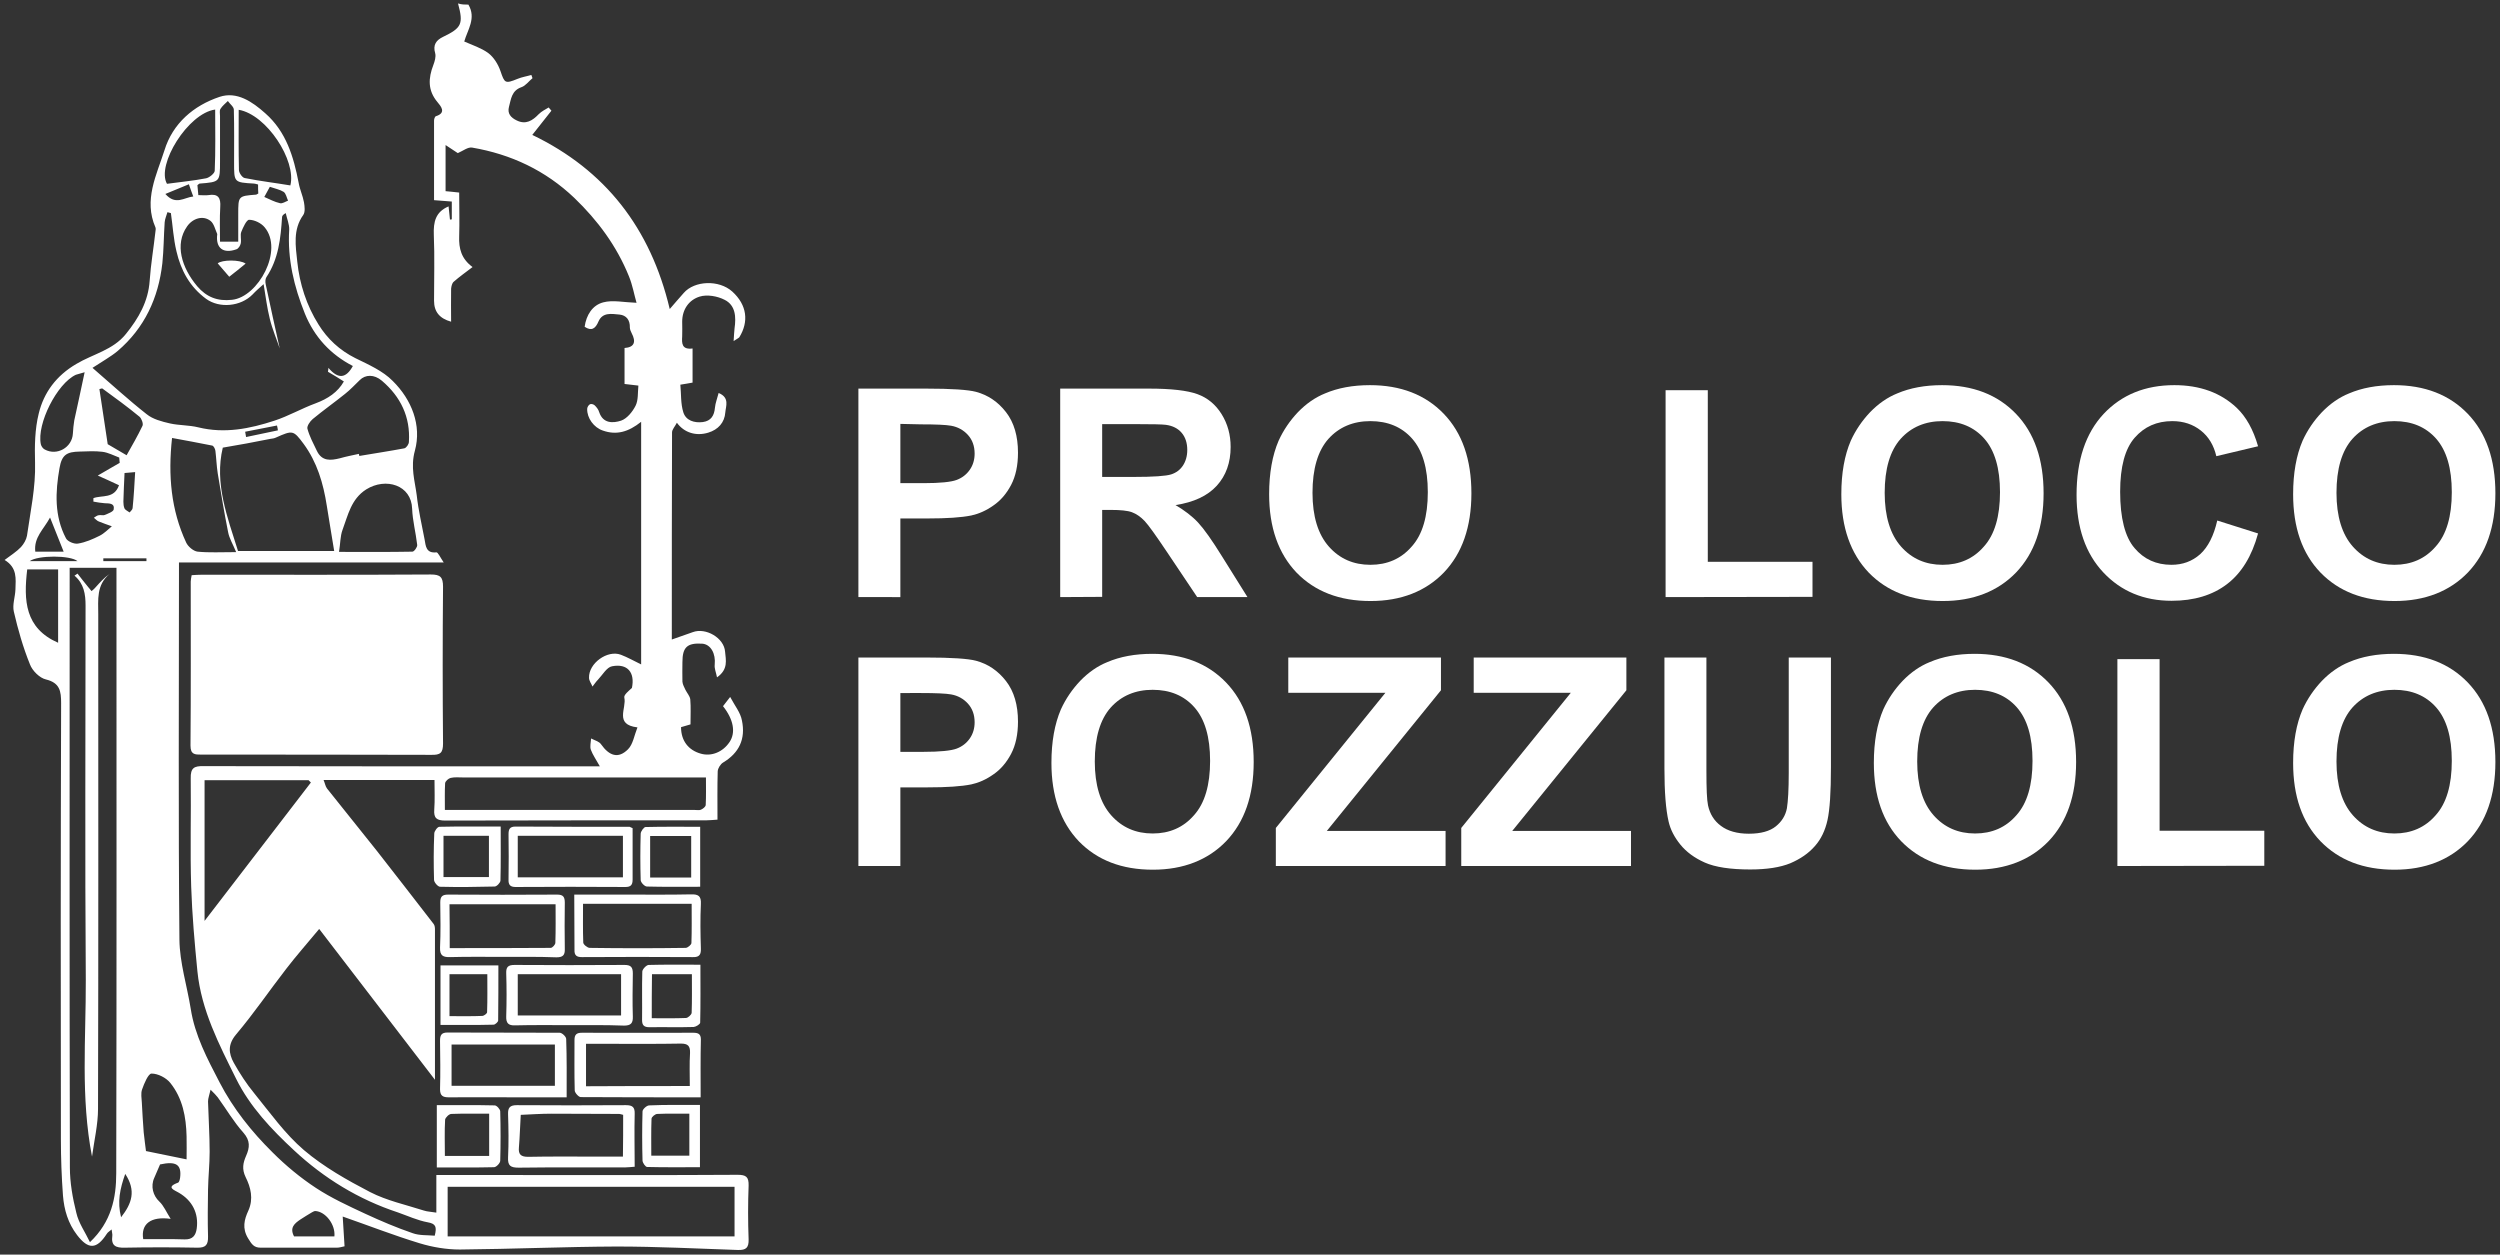
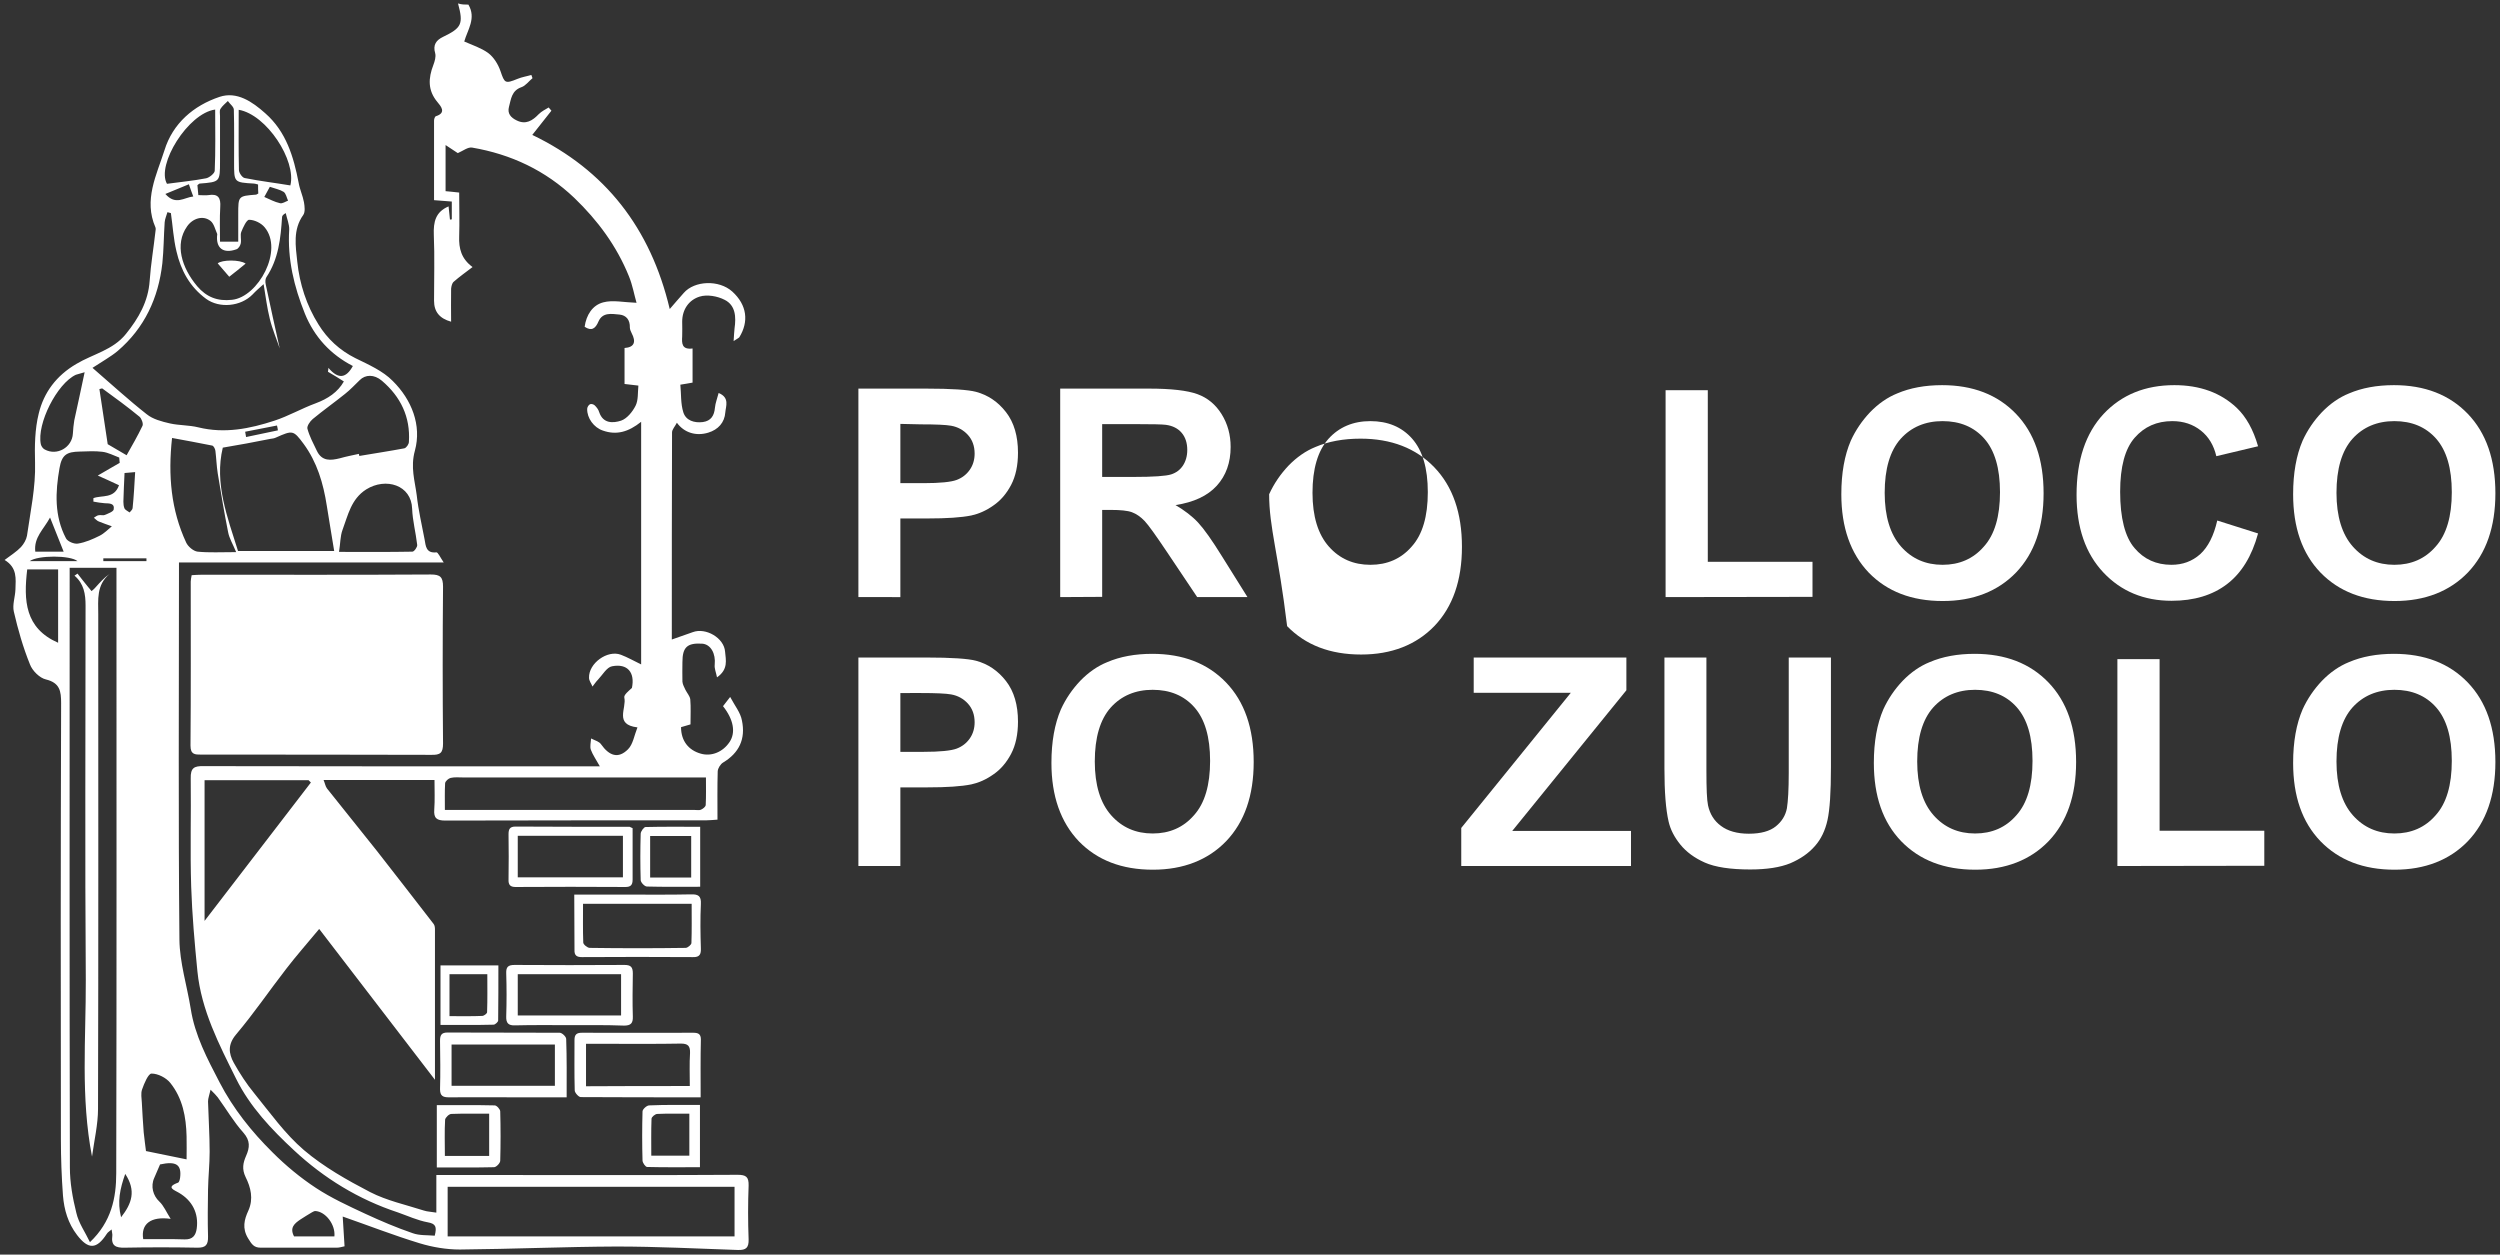
<svg xmlns="http://www.w3.org/2000/svg" version="1.1" id="Livello_1" x="0px" y="0px" viewBox="0 0 1084 544" style="enable-background:new 0 0 1084 544;" xml:space="preserve">
  <rect x="0" y="0" width="1084" height="544" fill="#333333" stroke="none" />
  <style type="text/css">
	.st0{fill:#FFFFFF;}
</style>
  <g>
    <g>
      <path class="st0" d="M203.1,2c3.5,5.9-0.4,11-1.8,16c3.6,1.6,7.4,2.8,10.4,5c2.4,1.8,4.3,4.9,5.3,7.8c1.8,5.3,2,5.6,7.4,3.4    c1.9-0.8,4-1.1,6-1.7c0.2,0.5,0.3,0.9,0.5,1.4c-1.6,1.3-3,3.3-4.8,3.9c-4.3,1.5-4.5,5.2-5.4,8.5c-0.8,2.9,0.8,4.7,3.3,5.9    c4,2,6.9,0.1,9.6-2.7c1.2-1.2,2.8-2,4.3-2.9c0.4,0.5,0.8,1,1.2,1.4c-2.7,3.4-5.3,6.7-8.3,10.5c31.6,15.2,51.3,40.4,59.6,75.5    c2.1-2.5,4.1-4.7,6.1-7c4.6-5.3,15.2-5.8,21-0.6c6.5,5.9,7.2,13.1,3.1,19.8c-0.3,0.4-0.9,0.6-2.5,1.7c0.2-2.5,0.2-4,0.4-5.5    c0.7-4.9,0.5-10-4.3-12.4c-3.1-1.6-7.6-2.4-10.8-1.4c-4.6,1.4-7.6,5.5-7.6,10.9c0,2.1,0.1,4.2,0,6.3c-0.2,3.1-0.2,5.9,4.5,5.3    c0,2.8,0,5.1,0,7.5c0,2.4,0,4.7,0,7.3c-1.8,0.3-3.2,0.6-5.3,0.9c0.4,4,0.1,8.2,1.3,12c1.1,3.5,4.7,4.7,8.5,4.2    c3.5-0.5,4.9-2.8,5.2-6.2c0.2-2.1,1-4,1.6-6.4c4.9,2,3.1,5.8,2.9,8.4c-0.3,4.4-3.1,7.5-7.4,8.8c-5.2,1.6-10.4,0.1-13.6-4.3    c-0.8,1.6-2.1,2.9-2.1,4.2c-0.1,29.6-0.1,59.3-0.1,89.8c3.4-1.2,6.2-2.2,9.1-3.2c5.6-2.1,13.6,2.5,14,8.5    c0.3,3.5,1.5,7.6-3.5,11.1c-0.4-2.1-1.2-3.8-1-5.5c0.5-4.8-1.7-8.8-5.4-9.1c-6.5-0.4-8.6,1.5-8.6,8c0,2.8-0.1,5.7,0,8.5    c0.1,1.2,0.8,2.4,1.3,3.5c0.7,1.4,1.9,2.7,2.1,4.1c0.3,3.5,0.1,7.1,0.1,10.9c-1.5,0.4-2.8,0.8-4.1,1.2c0,5.9,3.2,10,8.6,11.5    c4.6,1.3,9.5-0.7,12.4-5c2.8-4.1,1.8-9.8-2.8-15.6c0.8-1.1,1.7-2.2,3.1-4c2,3.8,4.5,6.8,5.1,10.2c1.7,8.1-1.3,14.1-8.1,18.2    c-1.2,0.7-2.3,2.5-2.4,3.8c-0.2,6.8-0.1,13.7-0.1,21c-1.7,0.1-3.3,0.3-4.9,0.3c-37.7,0-75.4,0-113.1,0.1c-3.7,0-5.1-1-4.8-4.8    c0.3-4.1,0.1-8.3,0.1-12.8c-16.1,0-31.8,0-48.1,0c0.6,1.4,0.8,2.8,1.5,3.7c7.1,9,14.4,17.9,21.5,26.9    c8.3,10.6,16.5,21.2,24.7,31.8c0.5,0.6,0.6,1.6,0.6,2.4c0,21.6,0,43.1,0,65.2c-16.8-21.9-33.2-43.3-50.2-65.4    c-5.4,6.5-10,11.7-14.3,17.3c-7.3,9.4-14,19.3-21.7,28.4c-3.7,4.4-3.3,8.2-1,12.4c2.6,4.6,5.5,9.1,8.8,13.1    c6.9,8.5,13.4,17.7,21.6,24.7c8.6,7.3,18.7,13,28.7,18.2c7.2,3.7,15.5,5.5,23.3,8c1.5,0.5,3.1,0.5,5.4,0.9c0-5.6,0-10.8,0-16.3    c12.3,0,24.1,0,35.8,0c31.6,0,63.2,0.1,94.8-0.1c3.7,0,4.9,0.9,4.8,4.7c-0.3,7.7-0.3,15.5,0,23.3c0.1,3.6-1.1,4.7-4.6,4.6    c-17.6-0.6-35.1-1.5-52.7-1.5c-22.6,0.1-45.3,1.1-67.9,1.3c-5.8,0-11.8-1-17.4-2.7c-11.2-3.4-22.2-7.7-33.4-11.6    c0.3,4.2,0.5,8.4,0.8,12.9c-1.3,0.3-2.3,0.6-3.3,0.6c-11,0-22.1,0-33.1,0c-3,0-3.9-1.6-5.4-4c-2.7-4.4-1.7-8.2,0.1-12.1    c2.3-5.1,1-10.1-1.2-14.5c-1.7-3.5-1.1-6.2,0.2-9.2c1.6-3.6,1.9-6.6-1.2-10.1c-4.2-4.7-7.4-10.2-11.1-15.3    c-0.7-0.9-1.5-1.7-3.1-3.3c-0.5,2.3-1.1,3.7-1.1,5.1c0.2,7.3,0.7,14.5,0.7,21.8c0,5.5-0.6,10.9-0.7,16.4c-0.1,6.8-0.2,13.5,0,20.3    c0.1,3.7-1,5-4.8,4.9c-10.4-0.2-20.9-0.2-31.3,0c-3.9,0.1-6-0.8-5.4-5.2c0.1-0.7-0.2-1.4-0.3-2.7c-0.9,0.8-1.7,1.2-2.1,1.9    c-4.4,6.8-8,6.9-12.9,0.5c-3.9-5.1-5.6-10.9-6.1-17.1c-0.6-8.1-0.9-16.3-0.9-24.4C26.3,431,26.3,368,26.5,304.9    c0-5.2-0.5-8.8-6.6-10.3c-2.7-0.6-5.9-3.8-6.9-6.5C10,280.7,7.8,273,6,265.2c-0.7-3,0.6-6.4,0.7-9.7c0.1-4.5,0.9-9.3-4.7-12.7    c2.8-2.1,5.2-3.6,7.1-5.6c1.2-1.3,2.3-3.2,2.6-4.9c1.5-10.5,3.8-21.1,3.5-31.6c-0.2-7.3-0.1-14.6,1.6-21.4    c2.2-9.1,7.6-16.4,16.3-21.5c7.2-4.3,15.9-6,21.5-13c5.5-6.8,9.7-14.1,10.3-23.1c0.5-7.1,1.7-14.2,2.5-21.3c0.1-0.6,0.2-1.3,0-1.8    c-5.2-11.9,0.5-22.7,3.9-33.4C74.9,53.5,83.9,45.8,95.2,42c7.5-2.5,14.2,2.1,19.8,7.1c9.1,8,12.3,18.8,14.5,30.2    c0.5,2.9,1.8,5.6,2.3,8.4c0.3,1.8,0.6,4.2-0.3,5.5c-4.6,6.4-3.3,13.6-2.6,20.3c1,9.6,4,18.9,9.2,27.2c3.9,6.3,9.2,11.2,16,14.6    c5.7,2.8,11.9,5.5,16.2,9.9c8.2,8.1,12.6,19.2,9.6,30.2c-2,7.2,0,13.1,0.8,19.4c0.7,6.4,2.2,12.7,3.4,19.1    c0.5,2.8,0.6,6.1,5.1,5.6c0.7-0.1,1.7,2.2,3.2,4.4c-39.1,0-76.5,0-114.8,0c0,2.3,0,4.2,0,6.1c0,52.5-0.3,105,0.2,157.4    c0.1,10,3.3,20,4.9,30c1.8,11.6,7.2,21.7,12.5,31.9c5.9,11.4,13.9,21.4,23,30.4c5.7,5.7,12.1,11,18.8,15.4    c6.7,4.4,14.1,7.8,21.4,11.2c6.7,3.1,13.5,6,20.5,8.4c3,1.1,6.4,0.8,9.6,1.1c1-3.9,0.4-5.2-3-5.8c-4.4-0.8-8.7-2.8-13-4.3    c-17-5.6-32-14.8-45-26.9c-9.8-9.1-19.1-18.9-25.1-31c-7.4-14.9-15.1-29.7-16.8-46.6c-1.2-12.2-2.3-24.5-2.7-36.7    c-0.5-15.6,0-31.3-0.2-47c-0.1-4.5,1.4-5.4,5.6-5.3c54.5,0.1,109.1,0.1,163.6,0.1c2.5,0,5,0,8.2,0c-1.6-2.9-3.1-5-3.9-7.2    c-0.5-1.4,0-3.2,0.1-4.9c1.5,0.8,3.5,1.3,4.3,2.5c3.6,5.1,7.5,6.4,11.7,2.2c2.2-2.2,2.7-6,4.1-9.5c-10.2-1.2-4.6-8.4-5.7-12.9    c-0.3-1.2,1.9-2.9,3.3-4.2c1.4-6.7-1.9-10.7-8.6-9.4c-2.3,0.4-4.1,3.7-6.1,5.8c-0.9,0.9-1.6,2-2.4,3c-0.5-1.3-1.5-2.5-1.5-3.8    c-0.2-6.3,8-12.2,13.8-10c2.9,1.1,5.7,2.7,8.8,4.2c0-34.9,0-69.7,0-105.2c-5.5,4.4-10.7,5.9-16.6,3.8c-3.9-1.3-6.9-5.4-6.8-9.4    c0-0.7,0.6-1.7,1.2-2c0.5-0.3,1.6,0,2.1,0.5c0.8,0.8,1.6,1.8,1.9,2.9c1.7,5.1,6.1,4.8,9.5,3.7c2.6-0.9,5-3.9,6.3-6.5    c1.2-2.4,0.9-5.6,1.2-8.7c-2.3-0.3-4-0.5-6-0.7c0-5.2,0-10.2,0-15.6c4.4-0.3,5-2.8,3.1-6.4c-0.4-0.8-0.8-1.7-0.8-2.5    c0.1-3.2-1.5-5.3-4.5-5.6c-3.4-0.3-7.3-1.1-9.1,3c-1.3,3.1-3,4.3-6,2.3c0.7-5.1,3.4-9.4,8.1-10.6c4.1-1.1,8.8,0,14.4,0.2    c-1-3.4-1.7-7.6-3.3-11.5c-5.3-13.1-13.5-24.2-23.7-34c-12.5-11.9-27.4-18.9-44.3-21.8c-1.8-0.3-3.9,1.4-6.2,2.4    c-1.1-0.7-2.8-1.8-5.3-3.5c0,7.4,0,13.5,0,20c1.8,0.2,3.5,0.3,5.9,0.6c0,6.3,0.2,12.6,0,19c-0.2,5.2,0.9,9.7,5.8,13.3    c-3,2.3-5.7,4.2-8.2,6.4c-0.7,0.6-1,2-1.1,3c-0.1,4.8,0,9.5,0,14.3c-5-1.4-7.4-4.3-7.4-9.1c0-9.5,0.3-19.1-0.1-28.6    c-0.2-5.5,0.7-9.9,6.4-12.3c0.2,1.8,0.4,3.8,0.6,5.7c0.3,0,0.6,0,0.8-0.1c0-2.4,0-4.9,0-7.7c-2.3-0.2-4.7-0.4-7.7-0.6    c0-11.6,0-23,0-34.5c0-0.6,0.3-1.7,0.8-1.9c4.8-1.5,2-4.5,0.7-6.1c-4.3-5.1-4-10.4-1.8-16.1c0.6-1.6,1.2-3.6,0.8-5.1    c-1.1-3.7,0.5-5.7,3.4-7.1c8.1-3.9,8.9-5.6,6.5-14.5C200.1,2,201.6,2,203.1,2z M74.1,92.4c-0.5-0.1-1-0.3-1.5-0.4    c-0.4,1.5-1.1,2.9-1.2,4.4c-0.4,5.9-0.4,11.9-1,17.7c-1.7,15.1-7.7,28.1-19.4,38.1c-3,2.5-6.5,4.4-10.9,7.3    c8.1,7,15.6,13.9,23.5,20.1c2.7,2.2,6.6,3.2,10.1,4c4,0.9,8.3,0.7,12.3,1.7c11.4,2.8,22.3,0.6,33-2.9c6.1-2,11.8-5.3,17.8-7.5    c5.4-2,9.7-4.9,12.3-9.5c-2.4-1.5-4.6-2.9-6.9-4.2c0.1-0.6,0.2-1.2,0.2-1.7c4.3,5.1,7.7,4.5,10.6-0.8c-9.7-5-16.7-12.6-20.8-22.7    c-4.7-11.7-7.6-23.6-6.8-36.4c0.1-2.3-1-4.8-1.5-7.2c-1.3,0.7-1.6,1.3-1.6,1.8c-0.6,9.1-1.5,18.1-6.8,26c-0.5,0.8-0.5,2.1-0.3,3    c2,9.5,4.1,18.9,6.1,27.9c-1.3-3.9-3.2-8.3-4.3-12.8c-1.2-4.8-1.8-9.7-2.7-15.1c-1.9,1.7-3.4,3-4.8,4.5    c-5.1,5.2-14.3,6.1-20.1,1.9c-7.1-5.2-11-12.4-12.9-20.7C75.2,103.5,74.9,97.9,74.1,92.4z M39,538.6c9.3-8.8,11.4-19.2,11.4-29.9    c0.2-85.7,0.1-171.4,0.1-257.1c0-1.7,0-3.5,0-5.4c-7,0-13.5,0-20.3,0c0,1.8,0,3.3,0,4.7c0,85.1-0.1,170.2,0.1,255.3    c0,6.6,1.2,13.3,2.8,19.7C34.1,530.3,36.9,534.2,39,538.6z M194.1,536.1c41.8,0,82.9,0,124.4,0c0-7.3,0-14.4,0-21.5    c-41.6,0-82.9,0-124.4,0C194.1,521.9,194.1,528.8,194.1,536.1z M96.6,194.1c-3.7,15.5,2,30.1,6.6,44.8c13.7,0,27.3,0,41.7,0    c-1.1-6.9-2.2-13.2-3.2-19.6c-1.5-9.7-4.2-18.9-10.1-26.9c-4.4-5.9-4.7-5.9-11.9-2.7c-0.8,0.4-1.7,0.5-2.5,0.6    C110.4,191.7,103.6,192.9,96.6,194.1z M192.9,351.2c2.4,0,4.2,0,6.1,0c34.1,0,68.2,0,102.3,0c0.9,0,1.9,0.2,2.6-0.1    c0.9-0.4,2.1-1.3,2.1-2.1c0.2-3.8,0.1-7.6,0.1-11.9c-2.3,0-4.1,0-5.8,0c-33.2,0-66.4,0-99.6,0c-1.8,0-3.6-0.2-5.3,0.2    c-0.9,0.2-2.3,1.4-2.4,2.3C192.8,343.2,192.9,346.9,192.9,351.2z M88.7,338.3c0,20.2,0,39.9,0,61c15.9-20.7,31-40.4,46.1-60    c-0.3-0.3-0.7-0.7-1-1C118.8,338.3,103.9,338.3,88.7,338.3z M155.6,196.8c0.1,0.3,0.1,0.6,0.2,0.9c6.5-1.1,13.1-2.1,19.5-3.3    c0.9-0.2,2-1.8,2-2.8c0.7-10.8-3.6-19.6-11.7-26.5c-3.4-2.9-7.2-2.7-9.6-0.3c-2.1,2-4.1,4.2-6.4,6c-4.6,3.7-9.4,7.1-14,10.9    c-1.2,1-2.6,3.1-2.3,4.2c0.9,3.3,2.6,6.5,4.1,9.6c2.2,4.6,6,4.2,10,3.2C150.2,197.9,152.9,197.4,155.6,196.8z M102.4,239.4    c-1.5-3.6-3-6-3.5-8.7c-1.7-8.5-3.1-17-4.5-25.5c-0.5-3.2-0.6-6.5-1-9.7c-0.1-0.9-0.8-2.2-1.4-2.3c-5.8-1.2-11.6-2.2-17.4-3.3    c-1.8,16.4-0.4,31.3,6.1,45.3c0.8,1.8,3.2,3.8,5,4C90.7,239.7,95.7,239.4,102.4,239.4z M94.2,101.5c-0.9-2-1.4-4.5-2.9-5.7    c-3.3-2.6-7.8-1.1-10.2,2.4c-5.4,7.7-2.4,17.8,4.4,25.9c4,4.7,8.8,6.6,15.1,5.9c11.4-1.2,22.5-21.6,14.1-31.5    c-1.5-1.8-4.4-3.2-6.7-3.2c-1.1,0-2.6,3.3-3.4,5.3c-0.5,1.4,0.1,3.3-0.2,4.9c-0.2,1-1,2.3-1.9,2.6    C96.9,110.1,93.4,107.7,94.2,101.5z M147,239.3c11.1,0,21.4,0.1,31.8-0.1c0.8,0,2.2-2,2.1-2.9c-0.6-5.3-2-10.5-2.2-15.7    c-0.3-10.3-11.4-13.7-19.9-8.4c-6.6,4.2-7.9,11.2-10.3,17.6C147.5,232.5,147.6,235.7,147,239.3z M51.9,200.7    c-0.1-0.8-0.1-1.6-0.2-2.3c-2.4-0.9-4.8-2.2-7.3-2.5c-3.2-0.4-6.5-0.2-9.8-0.1c-5.7,0.1-7.8,1.4-8.8,7.2    c-1.8,10.3-2.3,20.7,2.8,30.4c0.7,1.4,3.6,2.6,5.2,2.3c3.2-0.5,6.4-1.9,9.4-3.4c2-1,3.6-2.7,5.3-4.1c-1.9-0.7-3.8-1.3-5.7-2.1    c-0.8-0.3-1.4-1.1-2.1-1.6c0.7-0.4,1.3-1,2.1-1.1c0.8-0.2,1.9,0.2,2.6-0.1c1.4-0.6,3.7-1.4,3.9-2.4c0.5-2.8-2-2.6-3.9-2.7    c-1.6-0.1-3.2-0.4-4.9-0.7c0-0.5,0-1,0-1.5c3.7-1.4,9,0.4,11.1-5.6c-3.3-1.5-6.4-3-9.2-4.2C46.1,204,49,202.4,51.9,200.7z     M80.9,502.7c0-3.2,0.1-6.6,0-10c-0.2-8.4-1.7-16.5-7.1-23.2c-1.8-2.2-5.3-4-8.1-4c-1.4,0-3.2,4.3-4.1,6.9    c-0.6,1.7-0.2,3.8-0.1,5.7c0.2,4.3,0.5,8.5,0.8,12.8c0.3,3.2,0.8,6.3,1,8.2C69.6,500.4,75,501.5,80.9,502.7z M103.5,47.6    c0,8.9-0.1,17.5,0.1,26.1c0,1.2,1.4,3.3,2.5,3.5c6.5,1.3,13.2,2.1,19.8,3.2C128.6,69.6,115.6,49.7,103.5,47.6z M93.3,47.5    c-11.8,1.6-25.6,24-20.9,32.2c5.7-0.8,11.4-1.3,17-2.4c1.4-0.3,3.6-2.1,3.7-3.2C93.5,65.3,93.3,56.6,93.3,47.5z M111.9,80    c-0.9-0.2-1.3-0.4-1.7-0.4c-8.8-0.5-8.7-0.5-8.7-9.2c0-7.6,0.1-15.2-0.1-22.8c0-1.3-1.7-2.5-2.6-3.8c-1.1,1.1-2.4,2.1-3.2,3.4    c-0.5,0.8-0.2,2-0.2,3.1c0,6.5,0,13.1,0,19.6c0,9,0,9-8.8,9.7c-0.2,0-0.5,0.3-1,0.7c0.1,1.2,0.2,2.6,0.4,4.3c1.7,0,3.1,0.2,4.4,0    c4.2-0.7,5.4,1.2,5.1,5.2c-0.3,5-0.1,10-0.1,15c2.9,0,5.2,0,7.9,0c0-4.2,0-8.1,0-11.9c0-7.9,0-7.9,7.7-8.5c0.3,0,0.5-0.3,1-0.5    C111.9,82.8,111.9,81.5,111.9,80z M62.1,537.3c5.9,0,12-0.1,18,0.1c3.5,0.1,4.8-1.8,5.2-4.7c0.9-6.6-1.9-12.1-7.7-15.5    c-2-1.2-5.9-2.4-0.4-4.4c0.5-0.2,0.8-1.4,0.9-2.2c0.7-5.7-1.8-7.2-8.7-5.7c-0.9,2.1-1.7,4-2.5,5.8c-1.7,3.7-0.5,7.8,2.2,10.3    c1.9,1.8,3,4.5,4.9,7.5C65.4,527.3,61,530.7,62.1,537.3z M36.7,161.4c-2.2,0.7-3,0.8-3.8,1.1c-8.2,3.8-17,21.3-15.2,30.1    c0.2,0.9,0.9,1.9,1.7,2.3c5.3,2.9,11.9-0.9,12.2-6.9c0.1-1.9,0.3-3.8,0.6-5.7C33.6,175.8,35.1,169.1,36.7,161.4z M11.8,246.9    c-1.6,13.5-1,25.5,13.4,31.8c0-10.5,0-21.1,0-31.8C20.6,246.9,16.4,246.9,11.8,246.9z M44.3,168.4c-0.4,0.1-0.8,0.2-1.2,0.3    c1.2,8.2,2.5,16.3,3.6,23.9c2.7,1.6,5.1,3,8.2,4.8c2.3-4.1,4.8-8.4,6.9-12.8c0.4-0.9-0.4-3.1-1.3-3.9    C55.3,176.4,49.8,172.4,44.3,168.4z M145,536.1c0.5-5.2-3.9-10.8-8.3-11c-0.5,0-1.1,0.4-1.5,0.6c-1.7,1-3.3,2-5,3.1    c-2.5,1.7-4.7,3.5-2.7,7.3C133,536.1,138.9,536.1,145,536.1z M27.6,239.2c-1.9-4.7-3.7-9.3-5.9-14.8c-2.8,5.2-7.1,8.6-6.4,14.8    C19.1,239.2,22.8,239.2,27.6,239.2z M58.6,204.7c-2.5,0.2-3.7,0.3-4.6,0.4c-0.2,4.4-0.4,8.4-0.5,12.4c0,1,0.1,2.1,0.5,3    c0.4,0.7,1.4,1.1,2.2,1.7c0.5-0.6,1.3-1.3,1.3-1.9C58,215.3,58.3,210.2,58.6,204.7z M54.3,509c-2.3,6.5-3.5,12.1-1.8,18.8    C57.2,521.8,59.1,516.3,54.3,509z M117,81c-0.9,1.6-1.5,2.8-2.4,4.4c2.3,1,4.5,2.2,6.8,2.7c1,0.3,2.4-0.7,3.5-1.1    c-0.6-1.3-0.9-3.1-1.9-3.8C121.4,82.2,119.3,81.8,117,81z M81.9,79.9c-3.6,1.5-6.6,2.7-10.2,4.2c4.5,5.1,8.1,1.5,12.1,1.1    C83.1,83.3,82.6,82,81.9,79.9z M33.6,243.3c-3.1-2.6-17.2-2.6-20.7,0C20.1,243.3,26.6,243.3,33.6,243.3z M63.5,243.3    c0-0.4,0-0.8,0-1.2c-6.2,0-12.5,0-18.7,0c0,0.4,0,0.8,0,1.2C51.1,243.3,57.3,243.3,63.5,243.3z M120.5,186.6    c-0.1-0.7-0.2-1.4-0.4-2.1c-4.6,0.9-9.2,1.8-13.8,2.7c0.1,0.8,0.3,1.5,0.4,2.3C111.4,188.5,115.9,187.6,120.5,186.6z" />
      <path class="st0" d="M83.1,249.4c1.6-0.1,3.1-0.2,4.5-0.2c33.1,0,66.2,0.1,99.2-0.1c4.1,0,5.3,1.1,5.3,5.3    c-0.2,22.7-0.2,45.3,0,68c0,4.1-1.2,5-5.1,4.9c-33.2-0.1-66.5-0.1-99.7-0.1c-2.8,0-4.7,0-4.7-3.9c0.2-23.7,0.1-47.4,0.1-71.1    C82.7,251.4,82.9,250.6,83.1,249.4z" />
      <path class="st0" d="M303.8,475.8c-17.8,0-34.9,0-52-0.1c-0.9,0-2.6-1.9-2.6-2.9c-0.2-7.3-0.1-14.6-0.1-21.9    c0-2.3,0.9-3.1,3.2-3.1c16.1,0.1,32.2,0,48.2,0c2.1,0,3.4,0.4,3.4,2.9C303.7,458.8,303.8,467,303.8,475.8z M299.1,470.9    c0-5.1-0.2-9.7,0.1-14.3c0.1-3.1-0.9-4.1-4-4.1c-10.6,0.2-21.1,0.1-31.7,0.1c-3.1,0-6.1,0-9.4,0c0,6.5,0,12.3,0,18.4    C269.1,470.9,283.8,470.9,299.1,470.9z" />
      <path class="st0" d="M245.7,475.8c-7.8,0-14.9,0-22.1,0c-9.7,0-19.4-0.1-29,0c-2.5,0-3.8-0.6-3.8-3.5c0.2-7,0.1-14,0-21    c0-2.3,0.5-3.6,3.2-3.6c16.2,0.1,32.5,0,48.7,0.1c1,0,2.8,1.7,2.8,2.7C245.8,458.8,245.7,467,245.7,475.8z M195.8,470.8    c15.3,0,29.9,0,44.8,0c0-6.2,0-12,0-17.9c-15.1,0-29.9,0-44.8,0C195.8,459,195.8,464.7,195.8,470.8z" />
-       <path class="st0" d="M275.2,505.9c-1.7,0.1-3,0.3-4.3,0.3c-15.3,0-30.6-0.1-46,0.1c-3.5,0-4.8-0.8-4.6-4.5    c0.3-6.2,0.2-12.5,0-18.7c-0.1-2.8,0.8-3.9,3.8-3.9c15.8,0.1,31.5,0.1,47.3,0c2.9,0,3.9,0.9,3.8,3.8    C275,490.5,275.2,498,275.2,505.9z M270.2,483.4c-0.8-0.2-1.3-0.4-1.7-0.4c-9.8,0-19.6-0.1-29.4-0.1c-4.4,0-8.8,0.3-13.3,0.5    c-0.3,4.7-0.4,9.4-0.8,14.1c-0.3,3.1,0.9,4.1,4,4.1c9.7-0.2,19.3-0.1,29-0.1c4,0,7.9,0,12.1,0    C270.2,495.2,270.2,489.4,270.2,483.4z" />
      <path class="st0" d="M246.9,444.5c-7.9,0-15.8-0.1-23.6,0.1c-2.9,0.1-3.9-1-3.8-3.9c0.2-6.2,0.2-12.5,0-18.7    c-0.1-2.7,0.8-3.6,3.6-3.6c15.9,0.1,31.8,0.1,47.7,0c2.8,0,3.6,1,3.6,3.7c-0.1,6.2-0.2,12.5,0,18.7c0.1,2.9-0.9,3.9-3.8,3.9    C262.6,444.4,254.7,444.5,246.9,444.5C246.9,444.5,246.9,444.5,246.9,444.5z M269.3,422.4c-15,0-29.8,0-44.8,0c0,6.2,0,12,0,17.9    c15.1,0,29.9,0,44.8,0C269.3,434.2,269.3,428.4,269.3,422.4z" />
      <path class="st0" d="M249,387.9c8,0,15.4,0,22.8,0c9.2,0,18.5,0.1,27.7-0.1c3.2-0.1,4.6,0.6,4.4,4.2c-0.3,6.4-0.2,12.8,0,19.2    c0.1,2.5-0.5,3.9-3.4,3.8c-16.1-0.1-32.2-0.1-48.2,0c-2.2,0-3.3-0.7-3.2-3.1C249.1,404.1,249,396.4,249,387.9z M252.8,391.9    c0,5.9-0.1,11.4,0.1,16.8c0,0.8,1.8,2.3,2.8,2.3c13.9,0.2,27.7,0.2,41.6,0c0.9,0,2.5-1.4,2.5-2.1c0.2-5.6,0.1-11.2,0.1-17    C284,391.9,268.9,391.9,252.8,391.9z" />
-       <path class="st0" d="M217.6,414.9c-7.4,0-14.9-0.1-22.3,0.1c-3.2,0.1-4.6-0.6-4.5-4.1c0.3-6.5,0.2-13.1,0.1-19.6    c0-2.5,0.8-3.4,3.4-3.4c15.8,0.1,31.5,0.1,47.3,0c2.6,0,3.3,1,3.3,3.5c-0.1,6.7-0.1,13.4,0,20.1c0.1,2.7-0.9,3.6-3.6,3.6    C233.3,414.8,225.4,414.9,217.6,414.9z M195,411.1c14.8,0,29.3,0,43.8-0.1c0.7,0,2-1.4,2-2.2c0.2-5.6,0.1-11.2,0.1-16.7    c-15.8,0-30.8,0-46,0C195,398.5,195,404.5,195,411.1z" />
      <path class="st0" d="M274.3,359.1c0,7.5,0,14.9,0,22.3c0,2.3-0.8,3.2-3.1,3.2c-15.9-0.1-31.8-0.1-47.7,0c-2.4,0-3.1-1.1-3-3.3    c0.1-6.5,0.1-13.1,0-19.6c0-2.1,0.5-3.3,3-3.3c16.5,0.1,33,0.1,49.5,0.1C273.1,358.5,273.4,358.7,274.3,359.1z M224.5,362.4    c0,6.3,0,12,0,18c15.4,0,30.4,0,45.6,0c0-6.2,0-12,0-18C254.8,362.4,239.8,362.4,224.5,362.4z" />
      <path class="st0" d="M189.4,506.2c0-9,0-17.8,0-27c8.6,0,16.8-0.1,25.1,0.1c0.9,0,2.4,1.7,2.4,2.6c0.2,7.1,0.2,14.3,0,21.4    c0,1-1.7,2.8-2.7,2.8C206.1,506.3,197.9,506.2,189.4,506.2z M212.1,482.9c-5.8,0-11.1-0.1-16.4,0.1c-1,0-2.6,1.6-2.7,2.5    c-0.3,5.1-0.1,10.3-0.1,15.7c6.7,0,12.8,0,19.2,0C212.1,495.1,212.1,489.4,212.1,482.9z" />
-       <path class="st0" d="M217.1,358.4c0,8.3,0.1,15.8-0.1,23.4c0,0.9-1.6,2.6-2.5,2.6c-7.9,0.2-15.8,0.3-23.7,0.1    c-0.9,0-2.6-1.9-2.6-3c-0.2-6.7-0.2-13.4,0.1-20.1c0-1,1.4-2.9,2.2-2.9C199.1,358.3,207.7,358.4,217.1,358.4z M192.3,362.4    c0,6.1,0,12,0,17.9c6.7,0,13.1,0,19.7,0c0-6.2,0-12,0-17.9C205.2,362.4,198.9,362.4,192.3,362.4z" />
      <path class="st0" d="M303.5,479.1c0,9.1,0,17.7,0,27c-7.6,0-15.3,0.1-22.9-0.1c-0.7,0-1.9-1.7-2-2.7c-0.2-7.1-0.2-14.3,0-21.4    c0-0.9,1.8-2.6,2.9-2.6C288.6,479,295.7,479.1,303.5,479.1z M298.9,482.9c-5,0-9.4-0.1-13.9,0.1c-0.9,0-2.5,1.3-2.5,2.1    c-0.2,5.3-0.1,10.6-0.1,16c5.9,0,11.1,0,16.5,0C298.9,495,298.9,489.3,298.9,482.9z" />
      <path class="st0" d="M191,444.4c0-9,0-17.2,0-25.8c8.2,0,16.3,0,25.1,0c0,7.9,0,15.9-0.1,23.9c0,0.6-1.3,1.8-2,1.8    C206.5,444.5,198.9,444.4,191,444.4z M194.9,440.6c5.1,0,9.7,0.1,14.2-0.1c0.7,0,2.1-1,2.1-1.6c0.2-5.5,0.1-11.1,0.1-16.5    c-5.9,0-11,0-16.4,0C194.9,428.5,194.9,434.2,194.9,440.6z" />
-       <path class="st0" d="M303.7,418.3c0,8.6,0.1,16.9-0.1,25.1c0,0.7-1.8,1.8-2.8,1.9c-6.4,0.2-12.8,0-19.2,0.1    c-2.3,0-3.2-0.8-3.2-3.1c0.1-7-0.1-14,0.1-21c0-1,1.7-2.8,2.7-2.9C288.6,418.2,295.9,418.3,303.7,418.3z M282.6,441.5    c5.3,0,10,0.1,14.8-0.1c0.9,0,2.4-1.4,2.5-2.2c0.2-5.6,0.1-11.2,0.1-16.8c-6.1,0-11.7,0-17.3,0    C282.6,428.9,282.6,434.9,282.6,441.5z" />
      <path class="st0" d="M303.6,384.5c-8,0-15.6,0.1-23.1-0.1c-1,0-2.7-1.8-2.7-2.8c-0.2-6.7-0.2-13.4,0-20.1c0-1,1.4-2.9,2.1-2.9    c7.8-0.2,15.7-0.1,23.7-0.1C303.6,367.3,303.6,375.6,303.6,384.5z M299.7,380.5c0-6.2,0-12.1,0-18c-6.2,0-12,0-17.8,0    c0,6.2,0,12.1,0,18C288,380.5,293.7,380.5,299.7,380.5z" />
      <path class="st0" d="M39.9,501.5c-5-25.8-2.6-51.3-2.7-76.6c-0.4-54.1-0.1-108.2-0.1-162.3c0-5-0.7-9.5-4.8-13    c0.4-0.3,0.9-0.6,1.3-0.9c1.5,1.9,3,3.9,4.6,5.8c0.5,0.6,1,1.2,1.5,1.8c0.6-0.5,1.2-1,1.7-1.6c1.9-2.1,3.7-4.2,6.2-5.9    c-5.9,4.8-5,11.3-5,17.5c0,71.5,0.1,143.1-0.1,214.6C42.5,487.5,40.9,494.2,39.9,501.5z" />
      <path class="st0" d="M99.4,120c-1.5-1.7-3.2-3.7-5-5.8c1.8-1.6,9.6-1.7,12.1,0.1C104.3,116.1,102,118,99.4,120z" />
    </g>
    <g>
      <g>
        <path class="st0" d="M722.2,258.9l0-89.7l18.3,0l0,74.4l45.4,0l0,15.2L722.2,258.9z" />
        <path class="st0" d="M798.4,214.3c0-9.2,1.4-16.9,4.1-23.2c2.1-4.6,4.9-8.7,8.4-12.4c3.6-3.7,7.5-6.4,11.7-8.1     c5.6-2.4,12.1-3.6,19.5-3.6c13.3,0,24,4.1,32,12.4c8,8.3,12,19.8,12,34.5c0,14.6-4,26-11.9,34.3c-7.9,8.2-18.6,12.4-31.8,12.4     c-13.5,0-24.1-4.1-32.1-12.3C802.4,240,798.4,228.7,798.4,214.3z M817.2,213.7c0,10.2,2.4,18,7.1,23.3c4.7,5.3,10.7,7.9,18,7.9     c7.3,0,13.3-2.6,17.9-7.9c4.7-5.2,7-13.1,7-23.6c0-10.4-2.3-18.1-6.8-23.2c-4.5-5.1-10.6-7.6-18.1-7.6c-7.5,0-13.6,2.6-18.2,7.7     C819.5,195.5,817.2,203.3,817.2,213.7z" />
        <path class="st0" d="M961.4,225.7l17.7,5.6c-2.7,9.9-7.2,17.2-13.5,22c-6.3,4.8-14.3,7.2-24,7.2c-12,0-21.9-4.1-29.6-12.3     c-7.7-8.2-11.6-19.4-11.6-33.6c0-15,3.9-26.7,11.7-35.1c7.8-8.3,18-12.5,30.7-12.5c11.1,0,20.1,3.3,27,9.8     c4.1,3.9,7.2,9.4,9.3,16.7l-18.1,4.3c-1.1-4.7-3.3-8.4-6.7-11.1c-3.4-2.7-7.5-4.1-12.4-4.1c-6.7,0-12.1,2.4-16.3,7.2     c-4.2,4.8-6.3,12.6-6.3,23.4c0,11.4,2.1,19.6,6.2,24.4c4.1,4.9,9.5,7.3,16,7.3c4.9,0,9-1.5,12.5-4.6     C957.4,237.2,959.9,232.3,961.4,225.7z" />
        <path class="st0" d="M994.3,214.3c0-9.2,1.4-16.9,4.1-23.2c2.1-4.6,4.9-8.7,8.4-12.4c3.6-3.7,7.5-6.4,11.7-8.1     c5.6-2.4,12.1-3.6,19.5-3.6c13.3,0,24,4.1,32,12.4c8,8.3,12,19.8,12,34.5c0,14.6-4,26-11.9,34.3c-7.9,8.2-18.6,12.4-31.8,12.4     c-13.5,0-24.1-4.1-32.1-12.3C998.2,240,994.3,228.7,994.3,214.3z M1013.1,213.7c0,10.2,2.4,18,7.1,23.3c4.7,5.3,10.7,7.9,18,7.9     c7.3,0,13.3-2.6,17.9-7.9c4.7-5.2,7-13.1,7-23.6c0-10.4-2.3-18.1-6.8-23.2c-4.5-5.1-10.6-7.6-18.1-7.6c-7.5,0-13.6,2.6-18.2,7.7     C1015.4,195.5,1013.1,203.3,1013.1,213.7z" />
      </g>
      <g>
        <g>
          <path class="st0" d="M372.2,258.9l0-90.4l29.3,0c11.1,0,18.3,0.5,21.7,1.4c5.2,1.4,9.5,4.3,13,8.8c3.5,4.5,5.2,10.4,5.2,17.6      c0,5.5-1,10.2-3,14c-2,3.8-4.6,6.8-7.7,8.9c-3.1,2.2-6.3,3.6-9.5,4.3c-4.4,0.9-10.7,1.3-18.9,1.3l-11.9,0v34.1L372.2,258.9z       M390.4,183.8v25.7h10c7.2,0,12-0.5,14.4-1.4c2.4-0.9,4.3-2.4,5.7-4.4c1.4-2,2.1-4.4,2.1-7c0-3.3-1-6-2.9-8.1      c-1.9-2.1-4.4-3.5-7.3-4c-2.2-0.4-6.6-0.6-13.1-0.6L390.4,183.8z" />
          <path class="st0" d="M459.7,258.9l0-90.4l38.4,0c9.7,0,16.7,0.8,21.1,2.4c4.4,1.6,7.9,4.5,10.5,8.7c2.6,4.2,3.9,8.9,3.9,14.2      c0,6.8-2,12.4-6,16.8c-4,4.4-10,7.2-17.9,8.4c3.9,2.3,7.2,4.8,9.8,7.6c2.6,2.8,6,7.6,10.4,14.7l11,17.6h-21.8l-13.2-19.7      c-4.7-7-7.9-11.5-9.6-13.3c-1.7-1.8-3.6-3.1-5.5-3.8c-1.9-0.7-5-1-9.2-1h-3.7l0,37.7L459.7,258.9z M477.9,206.8l13.5,0      c8.8,0,14.2-0.4,16.4-1.1c2.2-0.7,3.9-2,5.1-3.8c1.2-1.8,1.9-4.1,1.9-6.8c0-3-0.8-5.5-2.4-7.4c-1.6-1.9-3.9-3.1-6.9-3.5      c-1.5-0.2-5.9-0.3-13.3-0.3l-14.3,0L477.9,206.8z" />
-           <path class="st0" d="M550.3,214.3c0-9.2,1.4-16.9,4.1-23.2c2.1-4.6,4.9-8.7,8.4-12.4c3.6-3.7,7.5-6.4,11.7-8.1      c5.6-2.4,12.1-3.6,19.5-3.6c13.3,0,24,4.1,32,12.4c8,8.3,12,19.8,12,34.5c0,14.6-4,26-11.9,34.3c-7.9,8.2-18.6,12.4-31.8,12.4      c-13.5,0-24.1-4.1-32.1-12.3C554.3,240,550.3,228.7,550.3,214.3z M569.1,213.7c0,10.2,2.4,18,7.1,23.3c4.7,5.3,10.7,7.9,18,7.9      c7.3,0,13.3-2.6,17.9-7.9c4.7-5.2,7-13.1,7-23.6c0-10.4-2.3-18.1-6.8-23.2c-4.5-5.1-10.6-7.6-18.1-7.6c-7.5,0-13.6,2.6-18.2,7.7      C571.4,195.5,569.1,203.3,569.1,213.7z" />
+           <path class="st0" d="M550.3,214.3c2.1-4.6,4.9-8.7,8.4-12.4c3.6-3.7,7.5-6.4,11.7-8.1      c5.6-2.4,12.1-3.6,19.5-3.6c13.3,0,24,4.1,32,12.4c8,8.3,12,19.8,12,34.5c0,14.6-4,26-11.9,34.3c-7.9,8.2-18.6,12.4-31.8,12.4      c-13.5,0-24.1-4.1-32.1-12.3C554.3,240,550.3,228.7,550.3,214.3z M569.1,213.7c0,10.2,2.4,18,7.1,23.3c4.7,5.3,10.7,7.9,18,7.9      c7.3,0,13.3-2.6,17.9-7.9c4.7-5.2,7-13.1,7-23.6c0-10.4-2.3-18.1-6.8-23.2c-4.5-5.1-10.6-7.6-18.1-7.6c-7.5,0-13.6,2.6-18.2,7.7      C571.4,195.5,569.1,203.3,569.1,213.7z" />
        </g>
        <g>
          <path class="st0" d="M372.2,375.5l0-90.4l29.3,0c11.1,0,18.3,0.5,21.7,1.4c5.2,1.4,9.5,4.3,13,8.8c3.5,4.5,5.2,10.4,5.2,17.6      c0,5.5-1,10.2-3,14c-2,3.8-4.6,6.8-7.7,8.9c-3.1,2.2-6.3,3.6-9.5,4.3c-4.4,0.9-10.7,1.3-18.9,1.3h-11.9l0,34.1H372.2z       M390.4,300.3l0,25.7l10,0c7.2,0,12-0.5,14.4-1.4c2.4-0.9,4.3-2.4,5.7-4.4c1.4-2,2.1-4.4,2.1-7c0-3.3-1-6-2.9-8.1      c-1.9-2.1-4.4-3.5-7.3-4c-2.2-0.4-6.6-0.6-13.1-0.6H390.4z" />
          <path class="st0" d="M455.9,330.8c0-9.2,1.4-16.9,4.1-23.2c2.1-4.6,4.9-8.7,8.4-12.4c3.6-3.7,7.5-6.4,11.7-8.1      c5.6-2.4,12.1-3.6,19.5-3.6c13.3,0,24,4.1,32,12.4c8,8.3,12,19.8,12,34.5c0,14.6-4,26-11.9,34.3c-7.9,8.2-18.6,12.4-31.8,12.4      c-13.5,0-24.1-4.1-32.1-12.3C459.9,356.5,455.9,345.2,455.9,330.8z M474.7,330.2c0,10.2,2.4,18,7.1,23.3      c4.7,5.3,10.7,7.9,18,7.9c7.3,0,13.3-2.6,17.9-7.9c4.7-5.2,7-13.1,7-23.6c0-10.4-2.3-18.1-6.8-23.2c-4.5-5.1-10.6-7.6-18.1-7.6      c-7.5,0-13.6,2.6-18.2,7.7C477,312,474.7,319.8,474.7,330.2z" />
-           <path class="st0" d="M553.2,375.5V359l47.5-58.6l-42.1,0l0-15.3l66.2,0v14.2l-49.5,61l51.5,0v15.2L553.2,375.5z" />
          <path class="st0" d="M633.6,375.5l0-16.5l47.5-58.6l-42.1,0v-15.3l66.2,0v14.2l-49.5,61l51.5,0v15.2L633.6,375.5z" />
          <path class="st0" d="M721.6,285.1l18.3,0v49c0,7.8,0.2,12.8,0.7,15.1c0.8,3.7,2.6,6.7,5.6,8.9c2.9,2.2,7,3.4,12.1,3.4      c5.2,0,9.1-1.1,11.7-3.2c2.6-2.1,4.2-4.7,4.8-7.8c0.5-3.1,0.8-8.2,0.8-15.4v-50l18.3,0v47.5c0,10.9-0.5,18.5-1.5,23      c-1,4.5-2.8,8.3-5.5,11.3c-2.7,3.1-6.2,5.5-10.6,7.4c-4.4,1.8-10.2,2.7-17.4,2.7c-8.6,0-15.2-1-19.7-3c-4.5-2-8-4.6-10.6-7.8      c-2.6-3.2-4.3-6.5-5.1-10c-1.2-5.2-1.8-12.8-1.8-22.9V285.1z" />
          <path class="st0" d="M812.5,330.8c0-9.2,1.4-16.9,4.1-23.2c2.1-4.6,4.9-8.7,8.4-12.4c3.6-3.7,7.5-6.4,11.7-8.1      c5.6-2.4,12.1-3.6,19.5-3.6c13.3,0,24,4.1,32,12.4c8,8.3,12,19.8,12,34.5c0,14.6-4,26-11.9,34.3c-7.9,8.2-18.6,12.4-31.8,12.4      c-13.5,0-24.1-4.1-32.1-12.3C816.4,356.5,812.5,345.2,812.5,330.8z M831.3,330.2c0,10.2,2.4,18,7.1,23.3      c4.7,5.3,10.7,7.9,18,7.9c7.3,0,13.3-2.6,17.9-7.9c4.7-5.2,7-13.1,7-23.6c0-10.4-2.3-18.1-6.8-23.2c-4.5-5.1-10.6-7.6-18.1-7.6      c-7.5,0-13.6,2.6-18.2,7.7C833.6,312,831.3,319.8,831.3,330.2z" />
          <path class="st0" d="M918.1,375.5l0-89.7l18.3,0v74.4l45.4,0v15.2L918.1,375.5z" />
          <path class="st0" d="M994.3,330.8c0-9.2,1.4-16.9,4.1-23.2c2.1-4.6,4.9-8.7,8.4-12.4c3.6-3.7,7.5-6.4,11.7-8.1      c5.6-2.4,12.1-3.6,19.5-3.6c13.3,0,24,4.1,32,12.4c8,8.3,12,19.8,12,34.5c0,14.6-4,26-11.9,34.3c-7.9,8.2-18.6,12.4-31.8,12.4      c-13.5,0-24.1-4.1-32.1-12.3C998.2,356.5,994.3,345.2,994.3,330.8z M1013.1,330.2c0,10.2,2.4,18,7.1,23.3      c4.7,5.3,10.7,7.9,18,7.9c7.3,0,13.3-2.6,17.9-7.9c4.7-5.2,7-13.1,7-23.6c0-10.4-2.3-18.1-6.8-23.2c-4.5-5.1-10.6-7.6-18.1-7.6      c-7.5,0-13.6,2.6-18.2,7.7C1015.4,312,1013.1,319.8,1013.1,330.2z" />
        </g>
      </g>
    </g>
  </g>
</svg>